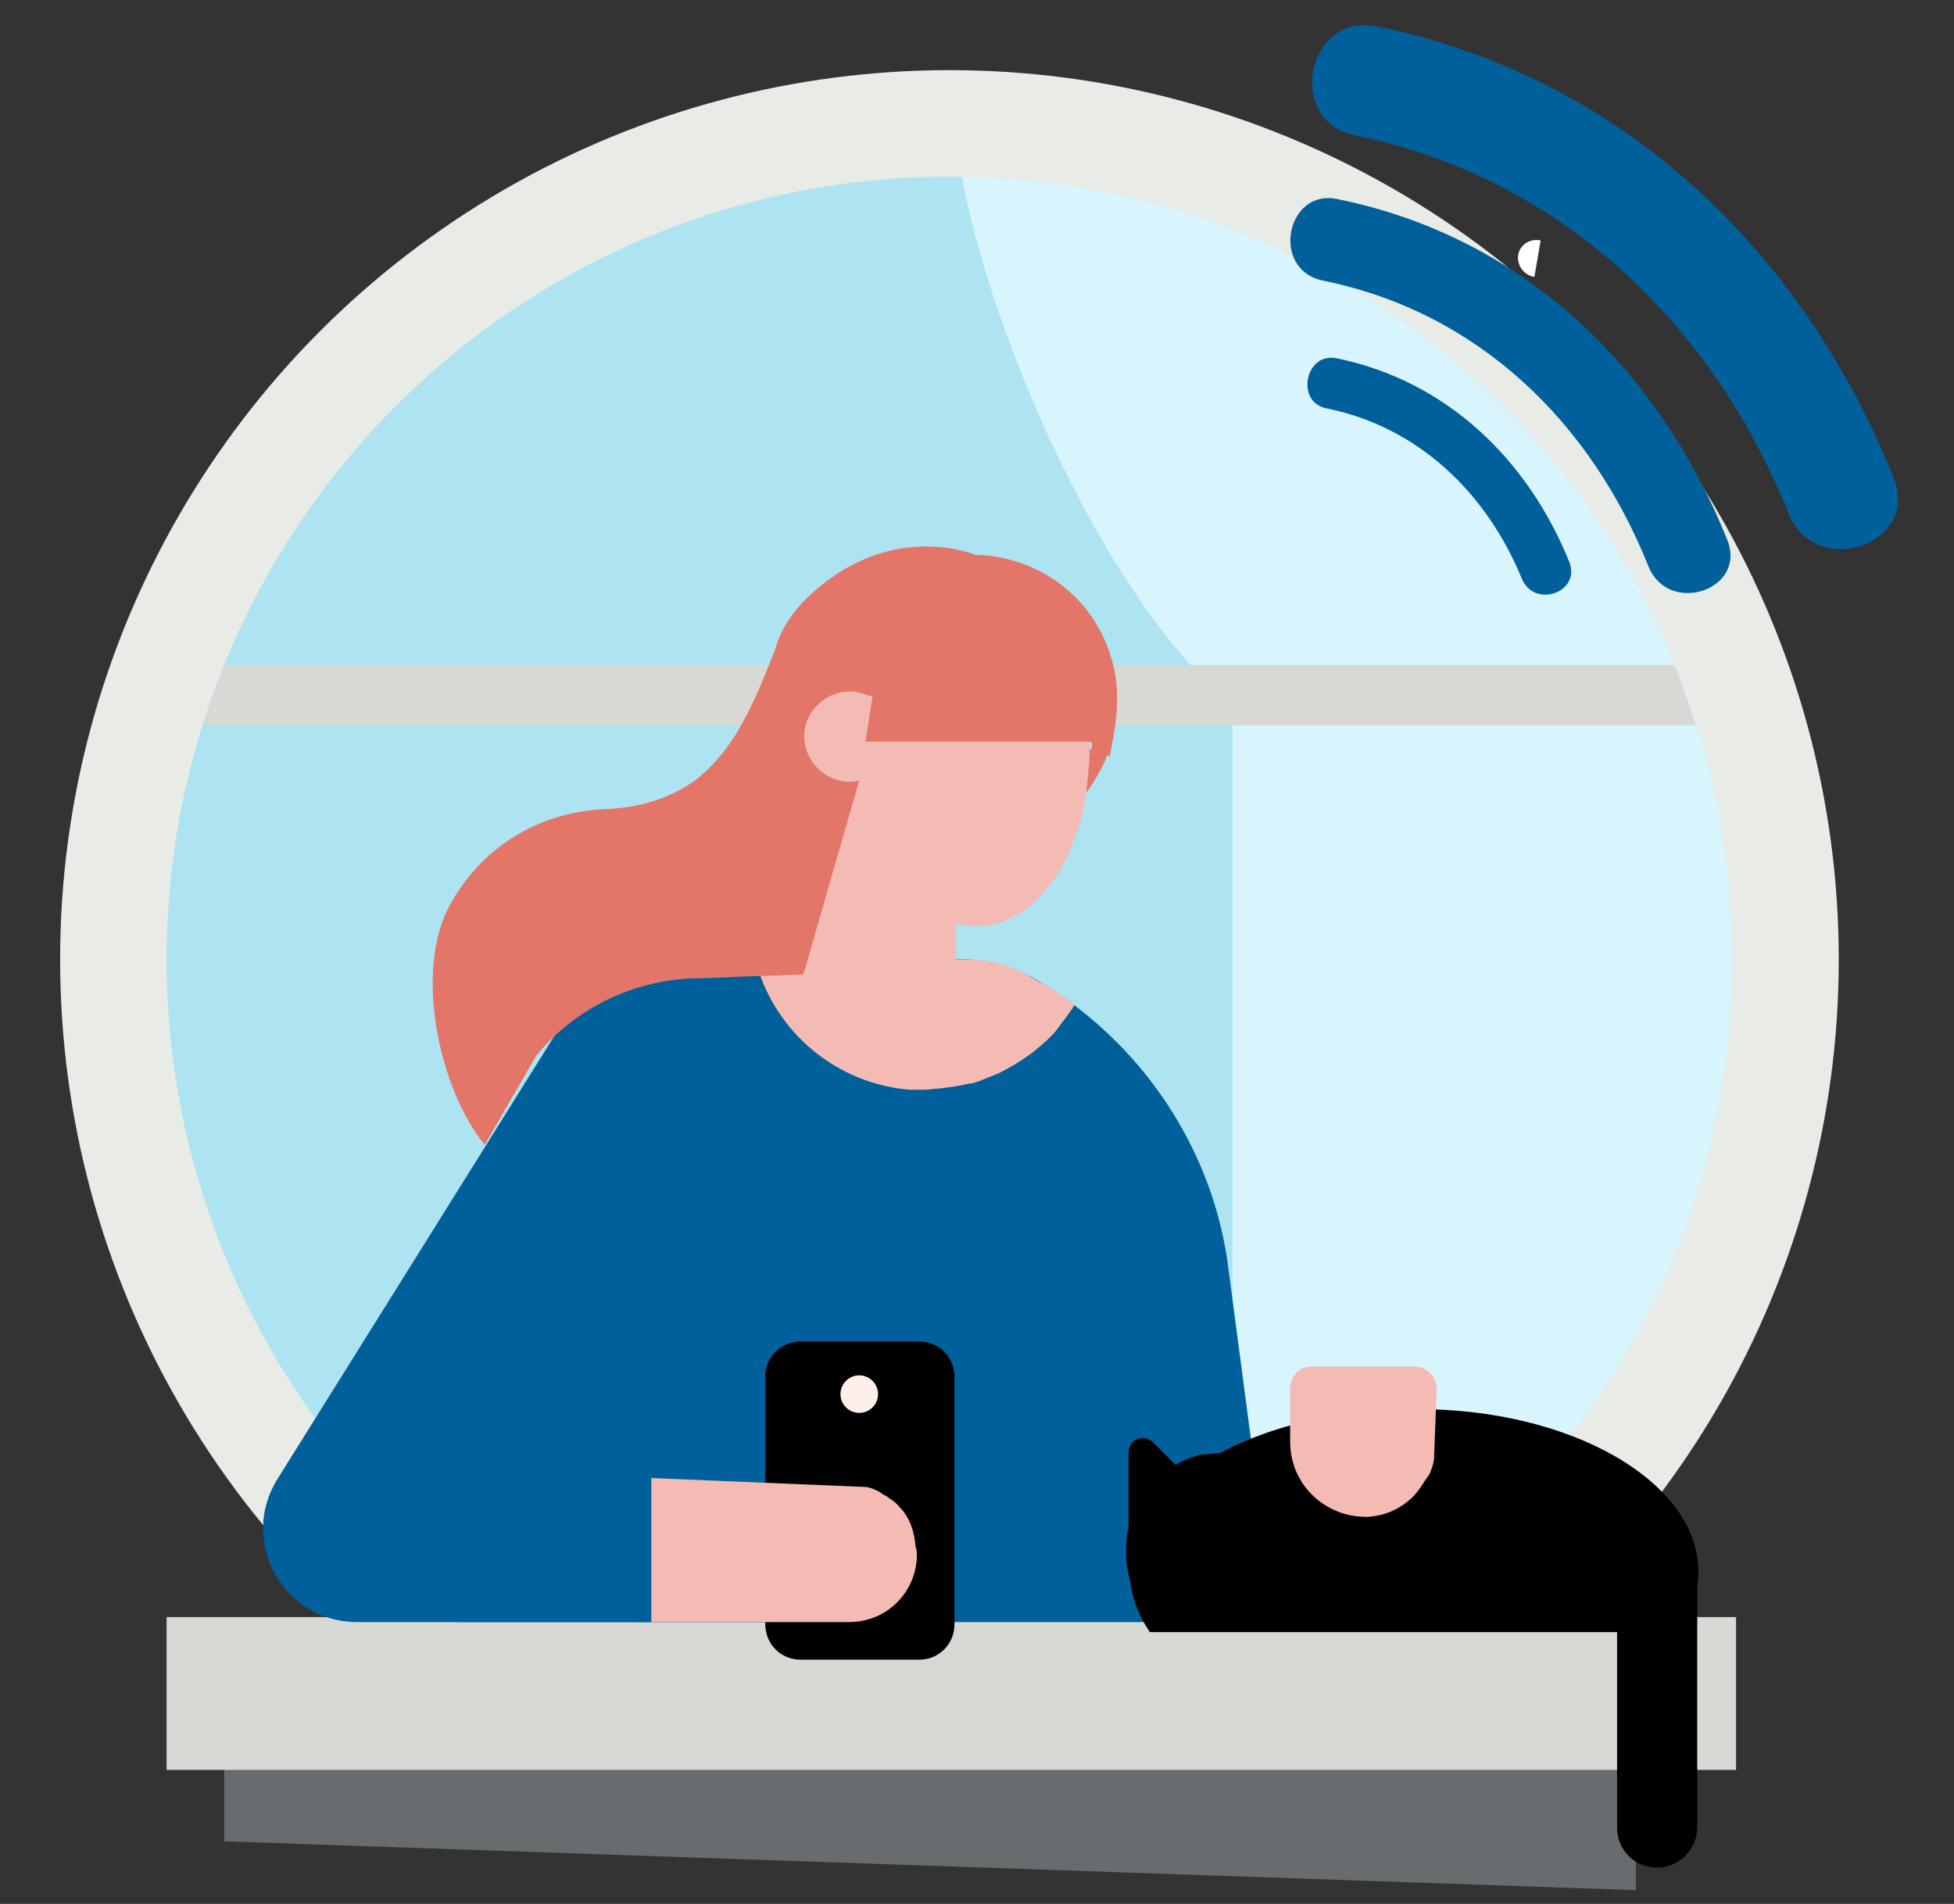
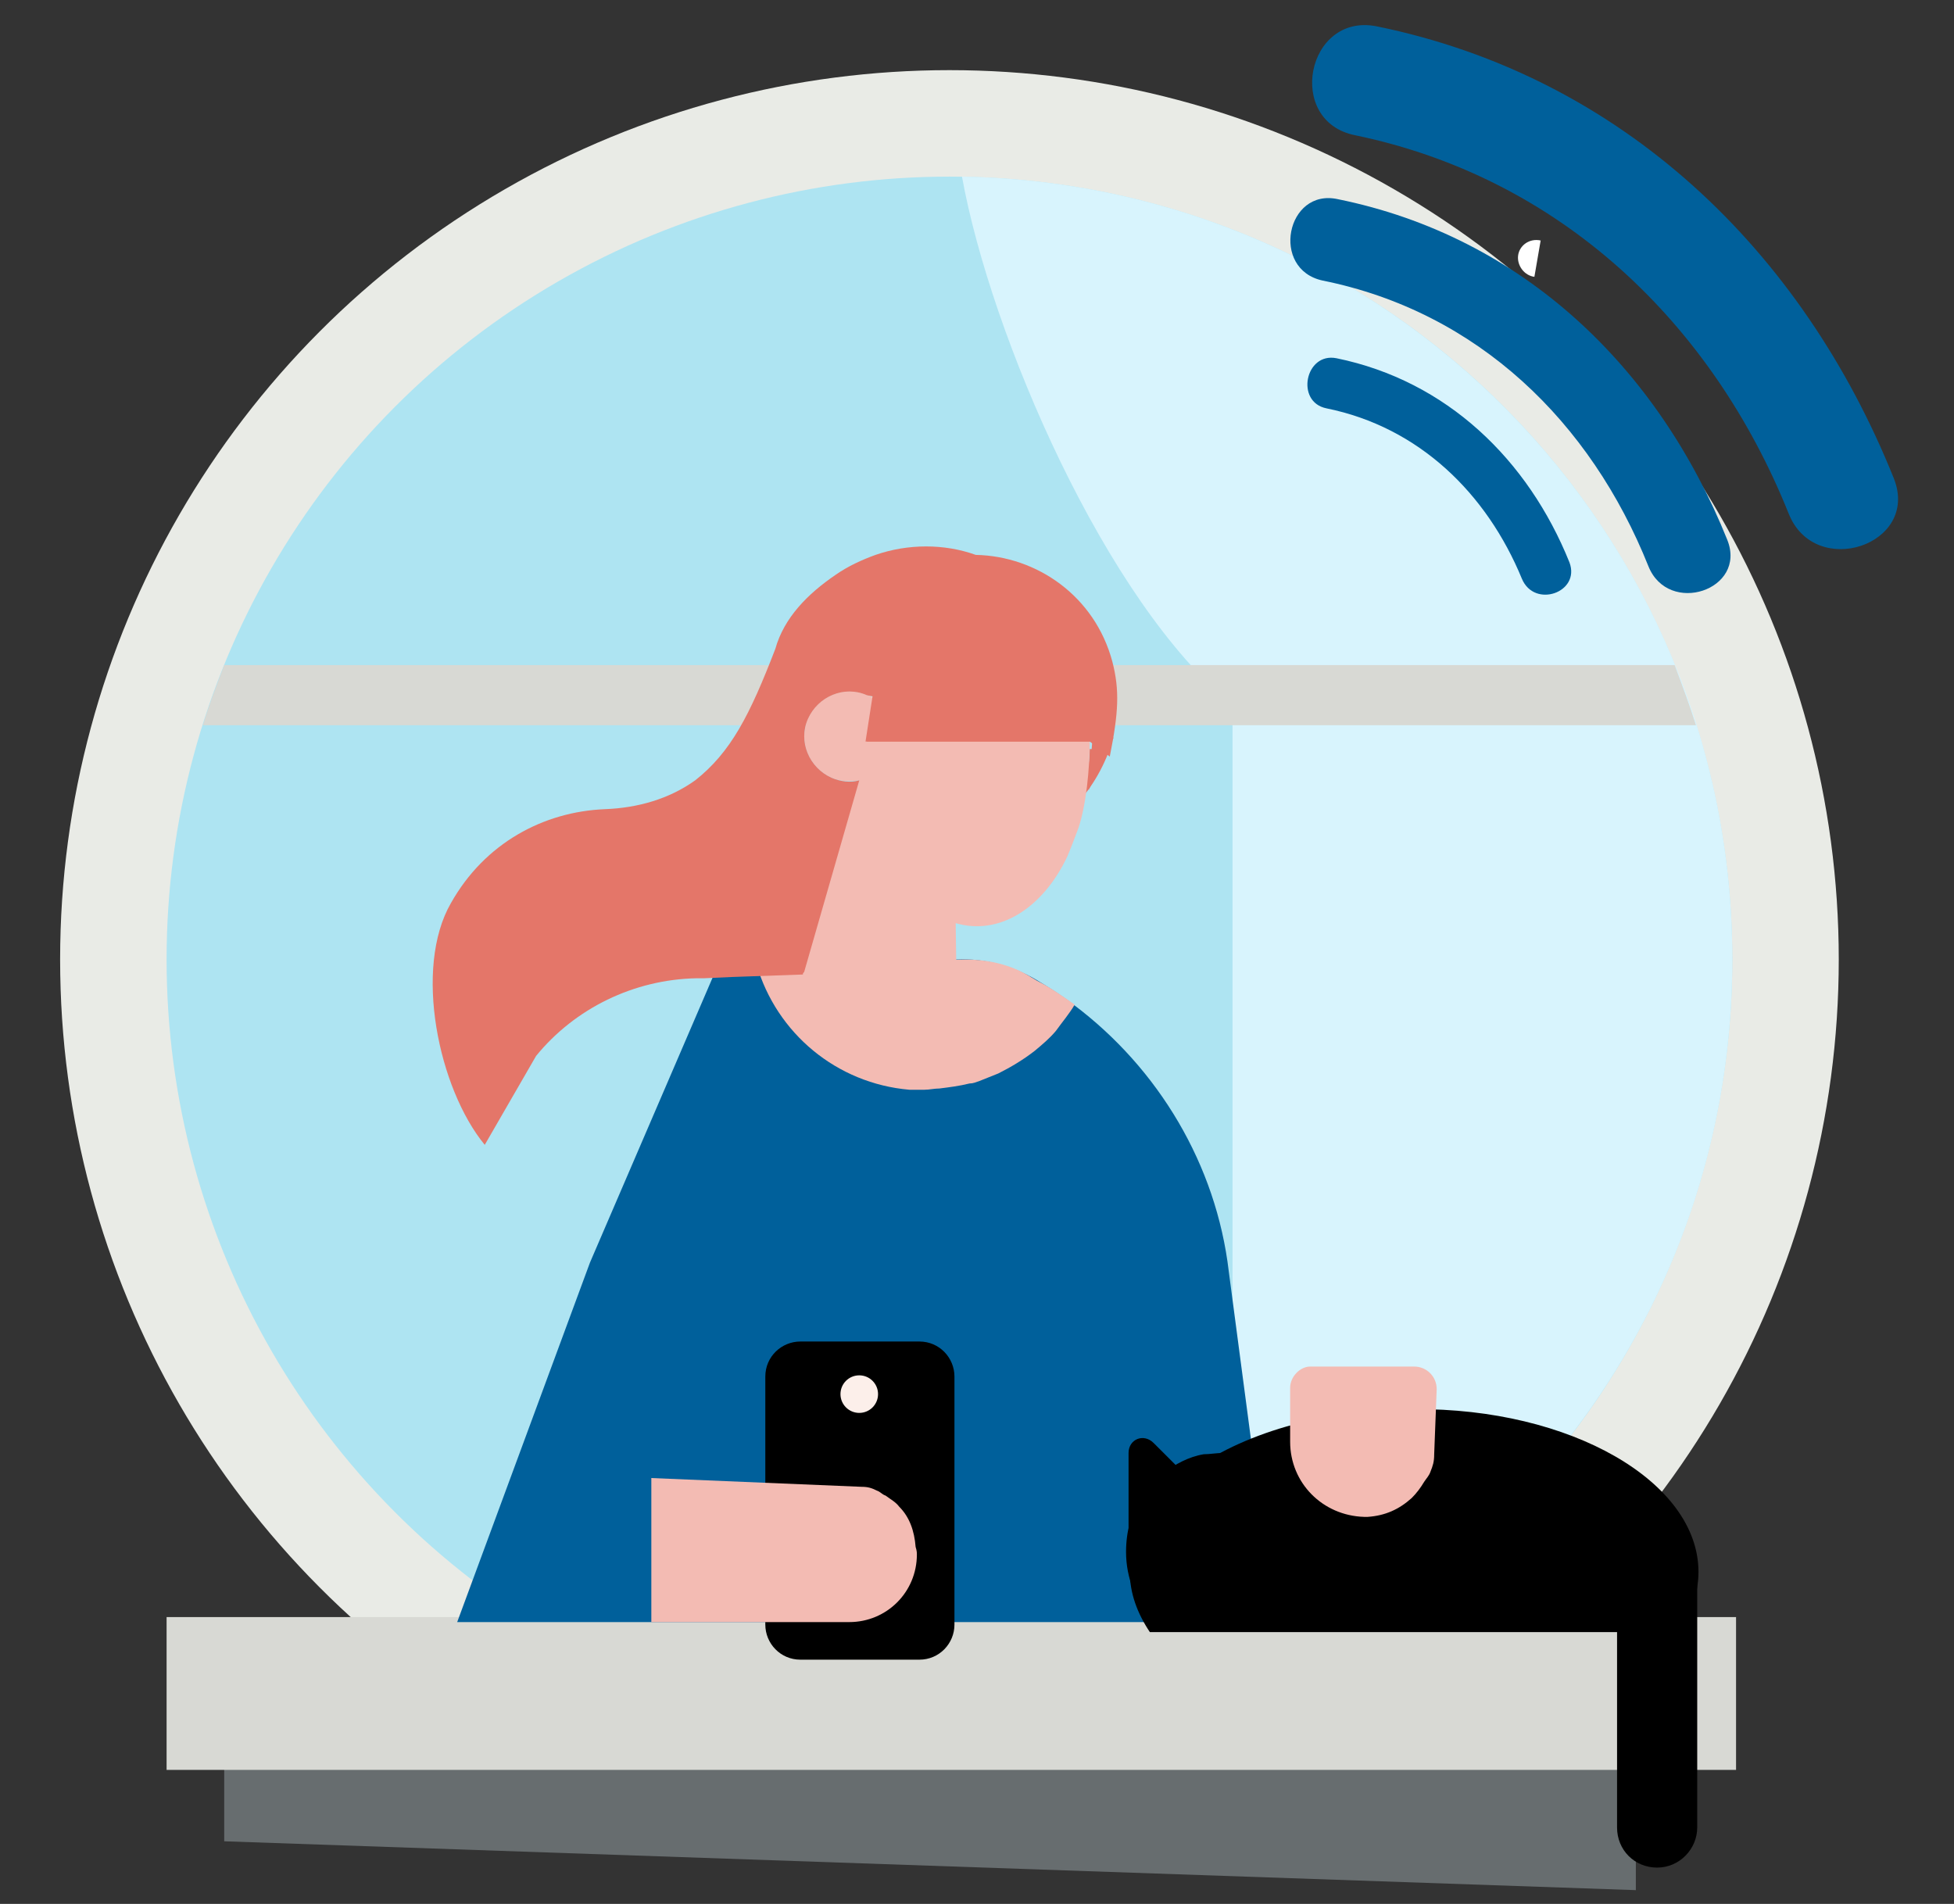
<svg xmlns="http://www.w3.org/2000/svg" version="1.1" id="Layer_1" x="0px" y="0px" width="156px" height="152px" viewBox="0 0 156 152" style="enable-background:new 0 0 156 152;" xml:space="preserve">
  <rect x="0" y="0" width="156" height="152" fill="#333333" stroke="none" />
  <style type="text/css">
	.st0{fill-rule:evenodd;clip-rule:evenodd;fill:#E9EBE6;}
	.st1{fill-rule:evenodd;clip-rule:evenodd;fill:#AEE4F2;}
	.st2{fill:#D8F4FD;}
	.st3{fill:#D8D9D4;}
	.st4{fill:#676D6F;}
	.st5{fill:#00609B;}
	.st6{fill:#E47669;}
	.st7{fill:#FFACEA;}
	.st8{fill:#F3BBB3;}
	.st9{fill:#FCEFEA;}
	.st10{fill:#FFFFFF;}
</style>
  <g>
    <circle class="st0" cx="75.8" cy="76.6" r="71" />
  </g>
  <g>
    <circle class="st1" cx="75.8" cy="76.6" r="62.5" />
  </g>
  <path class="st2" d="M138.3,76.6c0-34.2-27.4-61.9-61.5-62.5c2.3,12.7,11.5,34,21.6,42.2v78.5C121.7,125.8,138.3,103.2,138.3,76.6z" />
  <path class="st3" d="M17.9,53.1c-0.6,1.6-1.2,3.1-1.7,4.8l119.2,0c-0.5-1.6-1.1-3.2-1.7-4.8L17.9,53.1z" />
  <g>
    <g id="XMLID_00000106133503910654121760000018293902026239576998_">
      <g>
        <g>
          <polygon class="st4" points="130.6,150.9 17.9,147 17.9,134.8 130.6,138.7     " />
        </g>
      </g>
      <g>
        <g>
          <rect x="13.3" y="129.1" class="st3" width="125.3" height="12.2" />
        </g>
      </g>
    </g>
    <g>
      <g>
        <g>
          <path class="st5" d="M101.8,129.5H36.5l10.6-28.7l10.2-23.7l3-0.1l16.1-0.4c2.2-0.1,4.4,0.5,6.3,1.6l0,0c1,0.6,2.1,1.3,3,2      c6.8,5.1,11.4,12.8,12.4,21.3L101.8,129.5z" />
        </g>
      </g>
      <g>
        <g>
          <g>
            <g>
              <g>
                <g>
                  <g>
                    <g>
                      <g>
                        <g>
                          <g>
                            <g>
                              <g>
                                <g>
                                  <g>
                                    <g>
                                      <g>
                                        <g>
                                          <path class="st6" d="M86.1,63.5c-0.2,0.5-0.5,1-0.9,1.4l0,0c1.6-1.4,2.7-3.2,3.4-5.1H87                      C87,61.1,86.7,62.3,86.1,63.5z" />
                                        </g>
                                      </g>
                                    </g>
                                  </g>
                                </g>
                              </g>
                            </g>
                          </g>
                        </g>
                      </g>
                    </g>
                  </g>
                </g>
              </g>
            </g>
          </g>
        </g>
      </g>
      <g>
        <g>
          <g>
            <g>
              <g>
                <g>
                  <g>
                    <g>
                      <g>
                        <g>
                          <g>
                            <g>
                              <g>
                                <g>
                                  <g>
                                    <g>
                                      <g>
                                        <g>
                                          <path class="st7" d="M69.9,55.9c0,0,0,0.1-0.1,0.1c0,0,0,0,0.1,0.1V55.9z" />
                                        </g>
                                      </g>
                                    </g>
                                  </g>
                                </g>
                              </g>
                            </g>
                          </g>
                        </g>
                      </g>
                    </g>
                  </g>
                </g>
              </g>
            </g>
          </g>
        </g>
      </g>
      <g>
        <g>
          <g>
            <g>
              <g>
                <g>
                  <g>
                    <g>
                      <g>
                        <g>
                          <g>
                            <g>
                              <g>
                                <g>
                                  <g>
                                    <g>
                                      <g>
                                        <g>
                                          <g>
                                            <path class="st8" d="M71.1,60.3c0-0.1,0-0.2,0.1-0.3c0-0.1,0-0.1,0.1-0.2h-1.3V56c0,0,0,0-0.1-0.1                       c-0.2-0.2-0.4-0.3-0.7-0.4c-1.8-0.8-3.9,0.1-4.7,1.9c-0.8,1.8,0.1,3.9,1.9,4.7c0.7,0.3,1.5,0.3,2.2,0.2                       C69.6,62.2,70.6,61.4,71.1,60.3z" />
                                          </g>
                                        </g>
                                      </g>
                                    </g>
                                  </g>
                                </g>
                              </g>
                            </g>
                          </g>
                        </g>
                      </g>
                    </g>
                  </g>
                </g>
              </g>
            </g>
          </g>
        </g>
      </g>
      <g>
        <g>
-           <path class="st5" d="M73.2,124.1c0,3-2.4,5.4-5.4,5.4H28.5c-5.9,0-9.5-6.5-6.3-11.5l22-35.2c2.6-4.1,7.1-7.2,11.9-7.2h4.1      l3.8,6.5l-19.5,31.9c-0.9,1.5,0.1,3.5,1.8,3.6l4.4,0.3l0.3,0.1l17.2,0.8c1.2,0.1,2.4,0.6,3.3,1.3c0.1,0.1,0.2,0.2,0.4,0.3      c0.8,0.8,1.3,2,1.5,3.2C73.2,123.8,73.2,124,73.2,124.1z" />
-         </g>
+           </g>
      </g>
      <g>
        <g>
          <path class="st7" d="M73.2,123.6c-0.1-1.2-0.7-2.3-1.5-3.2c-0.1-0.1-0.2-0.2-0.4-0.3c-0.2-0.2-0.5-0.4-0.8-0.6      c0.4,0.3,0.8,0.5,1.2,0.9C72.6,121.3,73.1,122.4,73.2,123.6z" />
        </g>
      </g>
      <g>
        <g>
          <path class="st7" d="M69.7,119.1c0.3,0.1,0.6,0.3,0.9,0.4C70.3,119.3,70.1,119.2,69.7,119.1z" />
        </g>
      </g>
      <path class="st8" d="M71.2,59.2c0,0-2.1-1.2-2.1,0l1.8-3.2C70.9,56,71.2,59.3,71.2,59.2c-0.2-7.9-1.5,0.2-2.7,3.3l-4.4,15.3l0,0.1    l12.3,3.4l-0.1-7.6c3.4,1,6.9-1.1,8.9-5.3c0.3-0.7,0.6-1.5,0.9-2.3c0.6-1.8,0.9-4.6,0.9-7H71.2z" />
      <g>
        <g>
          <g>
            <g>
              <g>
                <g>
                  <g>
                    <g>
                      <g>
                        <g>
                          <g>
                            <g>
                              <g>
                                <g>
                                  <g>
                                    <g>
                                      <g>
                                        <g>
                                          <g>
                                            <path class="st8" d="M85.8,80.2c-0.4,0.7-1,1.4-1.5,2.1c-0.5,0.6-1.1,1.1-1.7,1.6c-0.9,0.7-1.9,1.3-2.9,1.8                       c-0.5,0.2-1,0.4-1.5,0.6c-0.3,0.1-0.5,0.2-0.8,0.2c-0.8,0.2-1.6,0.3-2.4,0.4c-0.4,0-0.8,0.1-1.2,0.1                       c-0.4,0-0.8,0-1.2,0c-5.8-0.5-10.6-4.5-12.2-10L77,76.6c1.9,0,3.7,0.4,5.3,1.4l0.5,0.3                       C83.8,78.8,84.8,79.5,85.8,80.2z" />
                                          </g>
                                        </g>
                                      </g>
                                    </g>
                                  </g>
                                </g>
                              </g>
                            </g>
                          </g>
                        </g>
                      </g>
                    </g>
                  </g>
                </g>
              </g>
            </g>
          </g>
        </g>
      </g>
      <path d="M73.4,132.5h-9.5c-1.6,0-2.8-1.3-2.8-2.8v-19.8c0-1.6,1.3-2.8,2.8-2.8h9.5c1.6,0,2.8,1.3,2.8,2.8v19.8    C76.2,131.2,75,132.5,73.4,132.5z" />
      <g>
        <g>
          <circle class="st9" cx="68.6" cy="111.3" r="1.5" />
        </g>
      </g>
      <g>
        <g>
          <g>
            <path class="st8" d="M73.2,124.1c0,3-2.4,5.4-5.4,5.4H52V118l16.8,0.7c0.5,0,0.8,0.1,1.2,0.3c0.3,0.1,0.4,0.3,0.7,0.4       c0.4,0.3,0.8,0.5,1.1,0.9c0.8,0.8,1.2,1.9,1.3,3.2C73.2,123.8,73.2,124,73.2,124.1z" />
          </g>
        </g>
      </g>
      <polygon class="st6" points="88.9,58.9 80.3,52.3 71.2,50.7 70,53.4 69.1,59.2 87.2,59.2 86.9,63.1   " />
      <g>
        <g>
          <g>
            <path class="st6" d="M88.8,52.8c-1.4-5.2-6-8.4-10.9-8.5c-2.5-0.9-5.4-0.9-8,0c-1.1,0.4-2.2,0.9-3.2,1.6       c-2.2,1.5-4.1,3.4-4.8,5.9c-1,2.6-1.9,4.7-2.9,6.4c-1,1.7-2.1,3-3.5,4.1c-2.1,1.5-4.6,2.2-7.2,2.3c-4.9,0.2-9.6,2.7-12.3,7.5       C33,77.3,35,86.9,38.7,91.4l4.1-7.1c3.1-3.8,7.8-6.1,12.8-6.2l0.6,0l2.2-0.1l5.7-0.2c0-0.1,0-0.1,0.1-0.2l4.4-15.3       c-0.7,0.2-1.5,0.1-2.2-0.2c-1.8-0.8-2.7-2.9-1.9-4.7c0.8-1.8,2.9-2.7,4.7-1.9c0.3,0.1,1.5,0.2,1.8,0.4c0,0-1.3-0.1-1.3-0.1V56       l-0.5,3.2h2.1H87l1.6,1.2C89.3,56.9,89.4,55.1,88.8,52.8z" />
          </g>
        </g>
      </g>
    </g>
    <g id="XMLID_00000019637792095528635960000009929491160355220373_">
      <g>
        <g>
          <g>
            <path d="M135.6,125.5c0,1.7-0.6,3.3-1.6,4.8H91.8c-1-1.5-1.6-3.1-1.6-4.8c0-0.8,0.1-1.6,0.4-2.4c0.4-1.2,1-2.3,1.9-3.3       c0.7-0.8,1.5-1.5,2.4-2.2c4.1-3.1,10.7-5.1,18-5.1C125.4,112.4,135.6,118.3,135.6,125.5z" />
          </g>
        </g>
        <g>
          <g>
            <path d="M92.5,129.5h10.7c1.3-1.4,2.1-3.4,2.1-5.5c0-0.9-0.2-1.8-0.4-2.7c-0.9-2.8-3.3-4.8-6.2-5.2c-0.4-0.1-0.7-0.1-1.1-0.1       c-0.5,0-1,0.1-1.5,0.1h0c-1.2,0.2-2.3,0.8-3.2,1.5c-1.3,1-2.2,2.4-2.7,4c-0.2,0.7-0.3,1.5-0.3,2.3c0,2.1,0.8,4,2.1,5.5H92.5z" />
          </g>
        </g>
        <g>
          <g>
            <g>
              <path d="M90.1,122V116c0-1.1,1.2-1.6,2-0.8l3,3l-4.7,4.9L90.1,122z" />
            </g>
          </g>
          <g>
            <g>
-               <path d="M105.3,122V116c0-1.1-1.2-1.6-2-0.8l-3,3l4.7,4.9L105.3,122z" />
-             </g>
+               </g>
          </g>
        </g>
        <g>
          <g>
            <path d="M132.3,149.1L132.3,149.1c-1.8,0-3.2-1.4-3.2-3.2v-20.3c0-1.8,1.4-3.2,3.2-3.2l0,0c1.8,0,3.2,1.4,3.2,3.2v20.3       C135.5,147.6,134.1,149.1,132.3,149.1z" />
          </g>
        </g>
      </g>
    </g>
    <g>
      <g>
        <g>
          <path class="st8" d="M103,110.8v4.3c0,3.3,2.6,5.9,5.9,6c0.1,0,0.2,0,0.3,0c1.4-0.1,2.5-0.6,3.5-1.5c0.4-0.4,0.7-0.8,1-1.3      c0.2-0.3,0.4-0.5,0.5-0.8c0.2-0.5,0.3-0.8,0.3-1.4l0.2-5.2c0-1-0.8-1.8-1.8-1.8h-8.3C103.8,109.1,103,109.9,103,110.8z" />
        </g>
      </g>
    </g>
    <g>
      <g>
        <g>
          <g>
            <g>
              <g>
                <g>
                  <g>
                    <g>
                      <path class="st10" d="M122.5,22.1c-0.8-0.1-1.4-0.9-1.3-1.7c0.1-0.8,0.9-1.4,1.8-1.2" />
                    </g>
                  </g>
                </g>
              </g>
            </g>
          </g>
        </g>
      </g>
    </g>
  </g>
  <path class="st5" d="M108.2,10.8c16.4,3.4,28.5,15,34.6,30.2c2.1,5.3,10.5,2.5,8.4-2.8c-7.3-18.2-21.7-32.1-41.3-36.1  C104.3,1,102.6,9.7,108.2,10.8L108.2,10.8z" />
  <path class="st5" d="M105.6,22.4c12.4,2.5,21.4,11.3,26,22.8c1.6,4,7.9,1.9,6.3-2.1c-5.5-13.7-16.3-24.2-31.1-27.2  C102.7,15,101.4,21.5,105.6,22.4L105.6,22.4z" />
  <path class="st5" d="M105.9,32.6c7.4,1.5,12.8,6.8,15.6,13.6c1,2.4,4.7,1.1,3.8-1.3c-3.3-8.2-9.8-14.5-18.6-16.3  C104.2,28.1,103.4,32.1,105.9,32.6L105.9,32.6z" />
</svg>